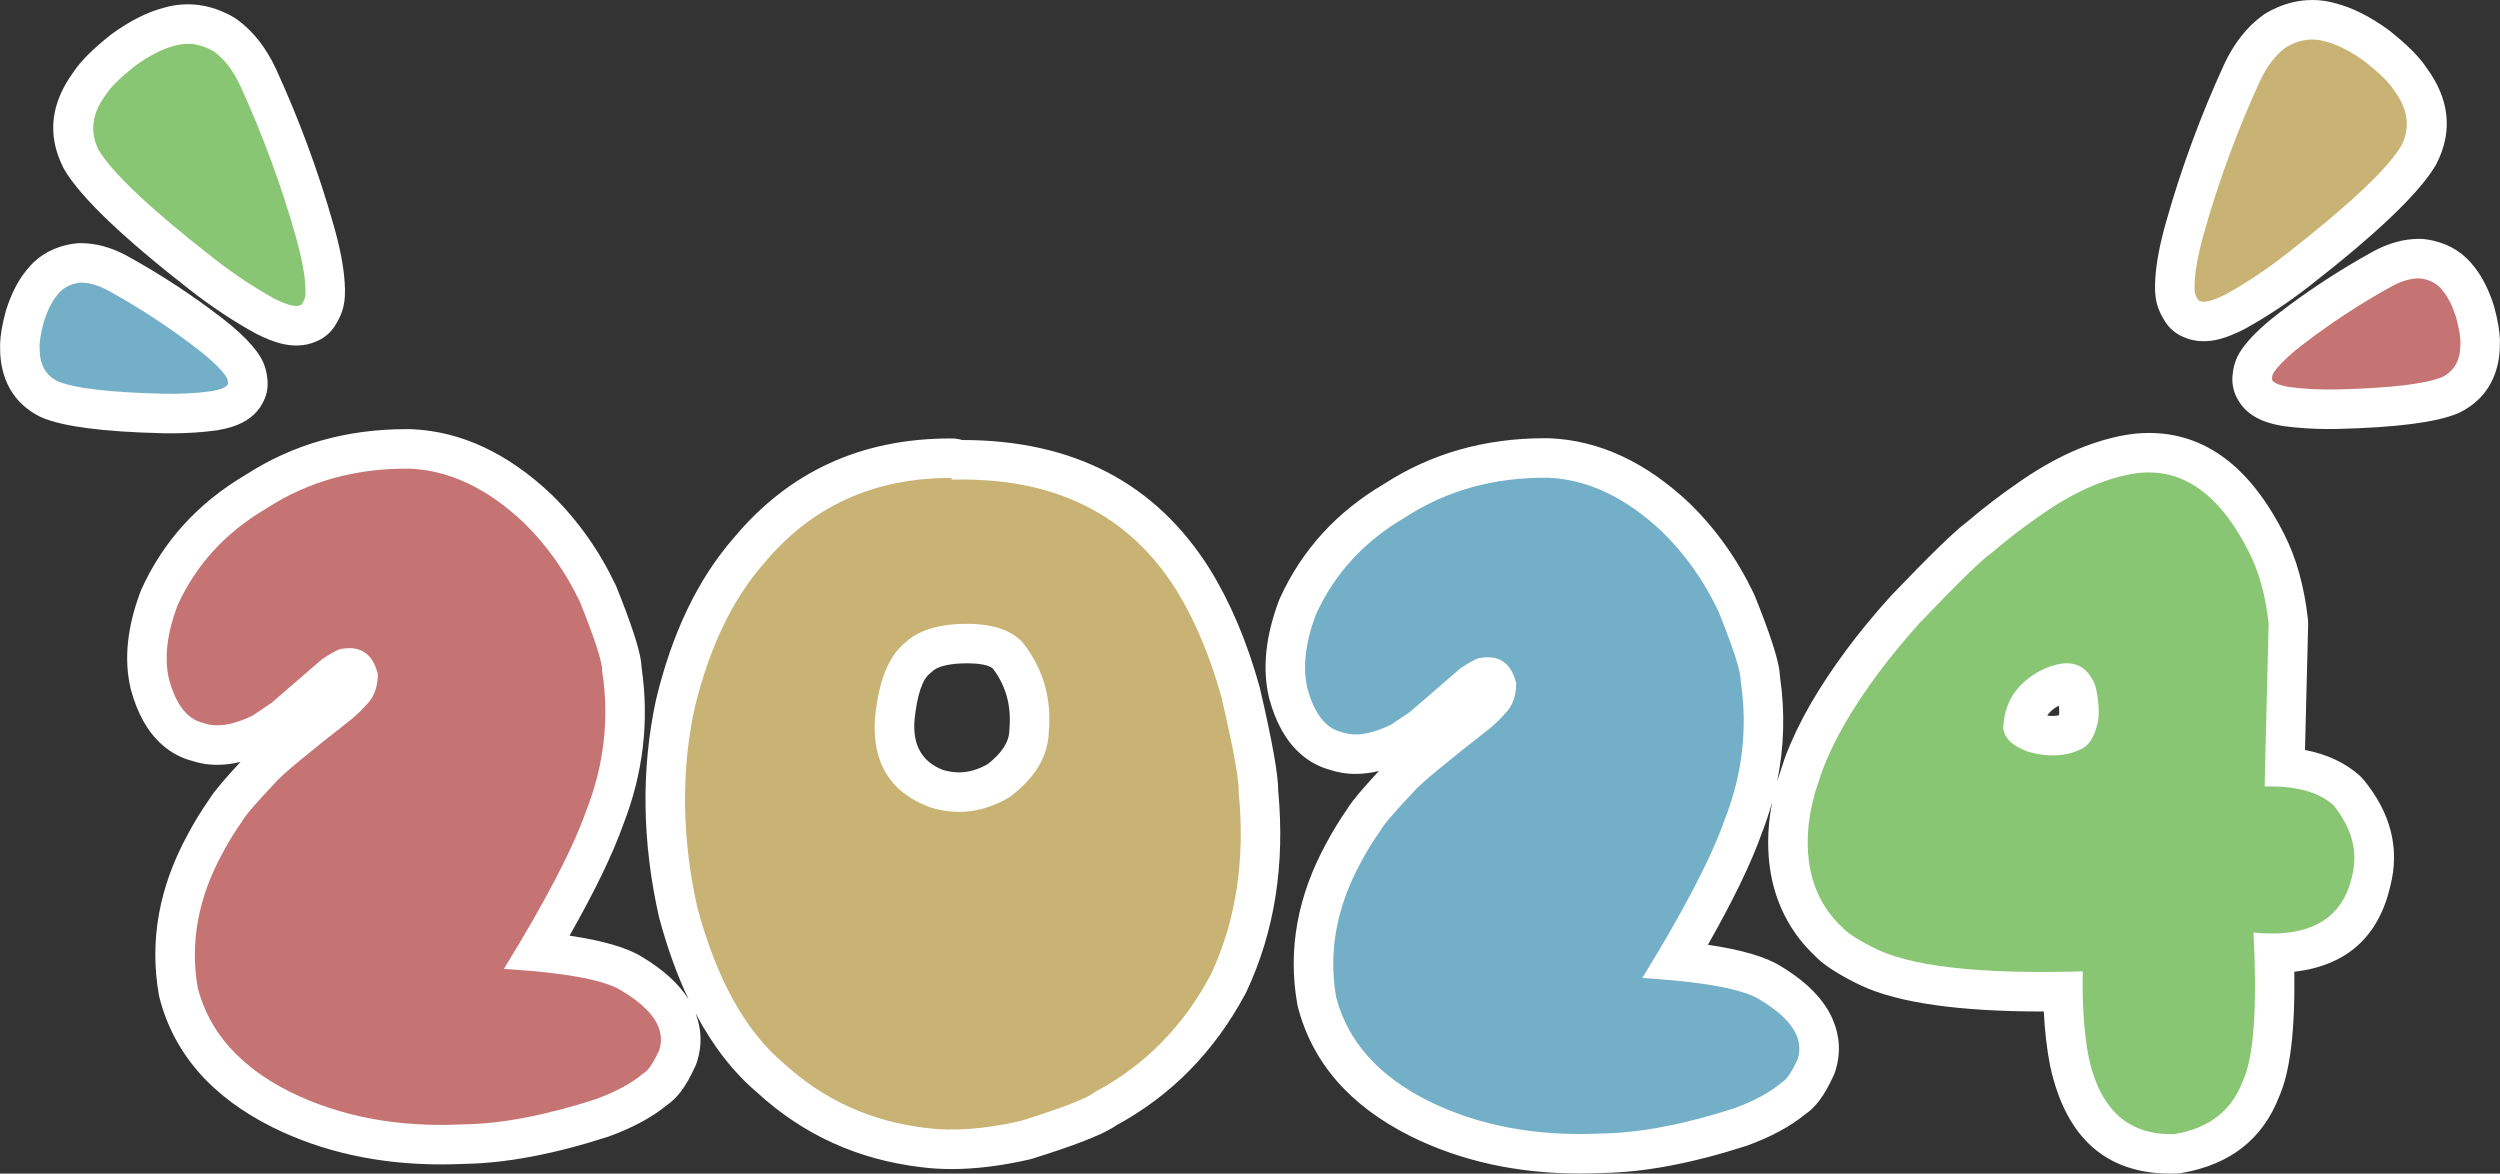
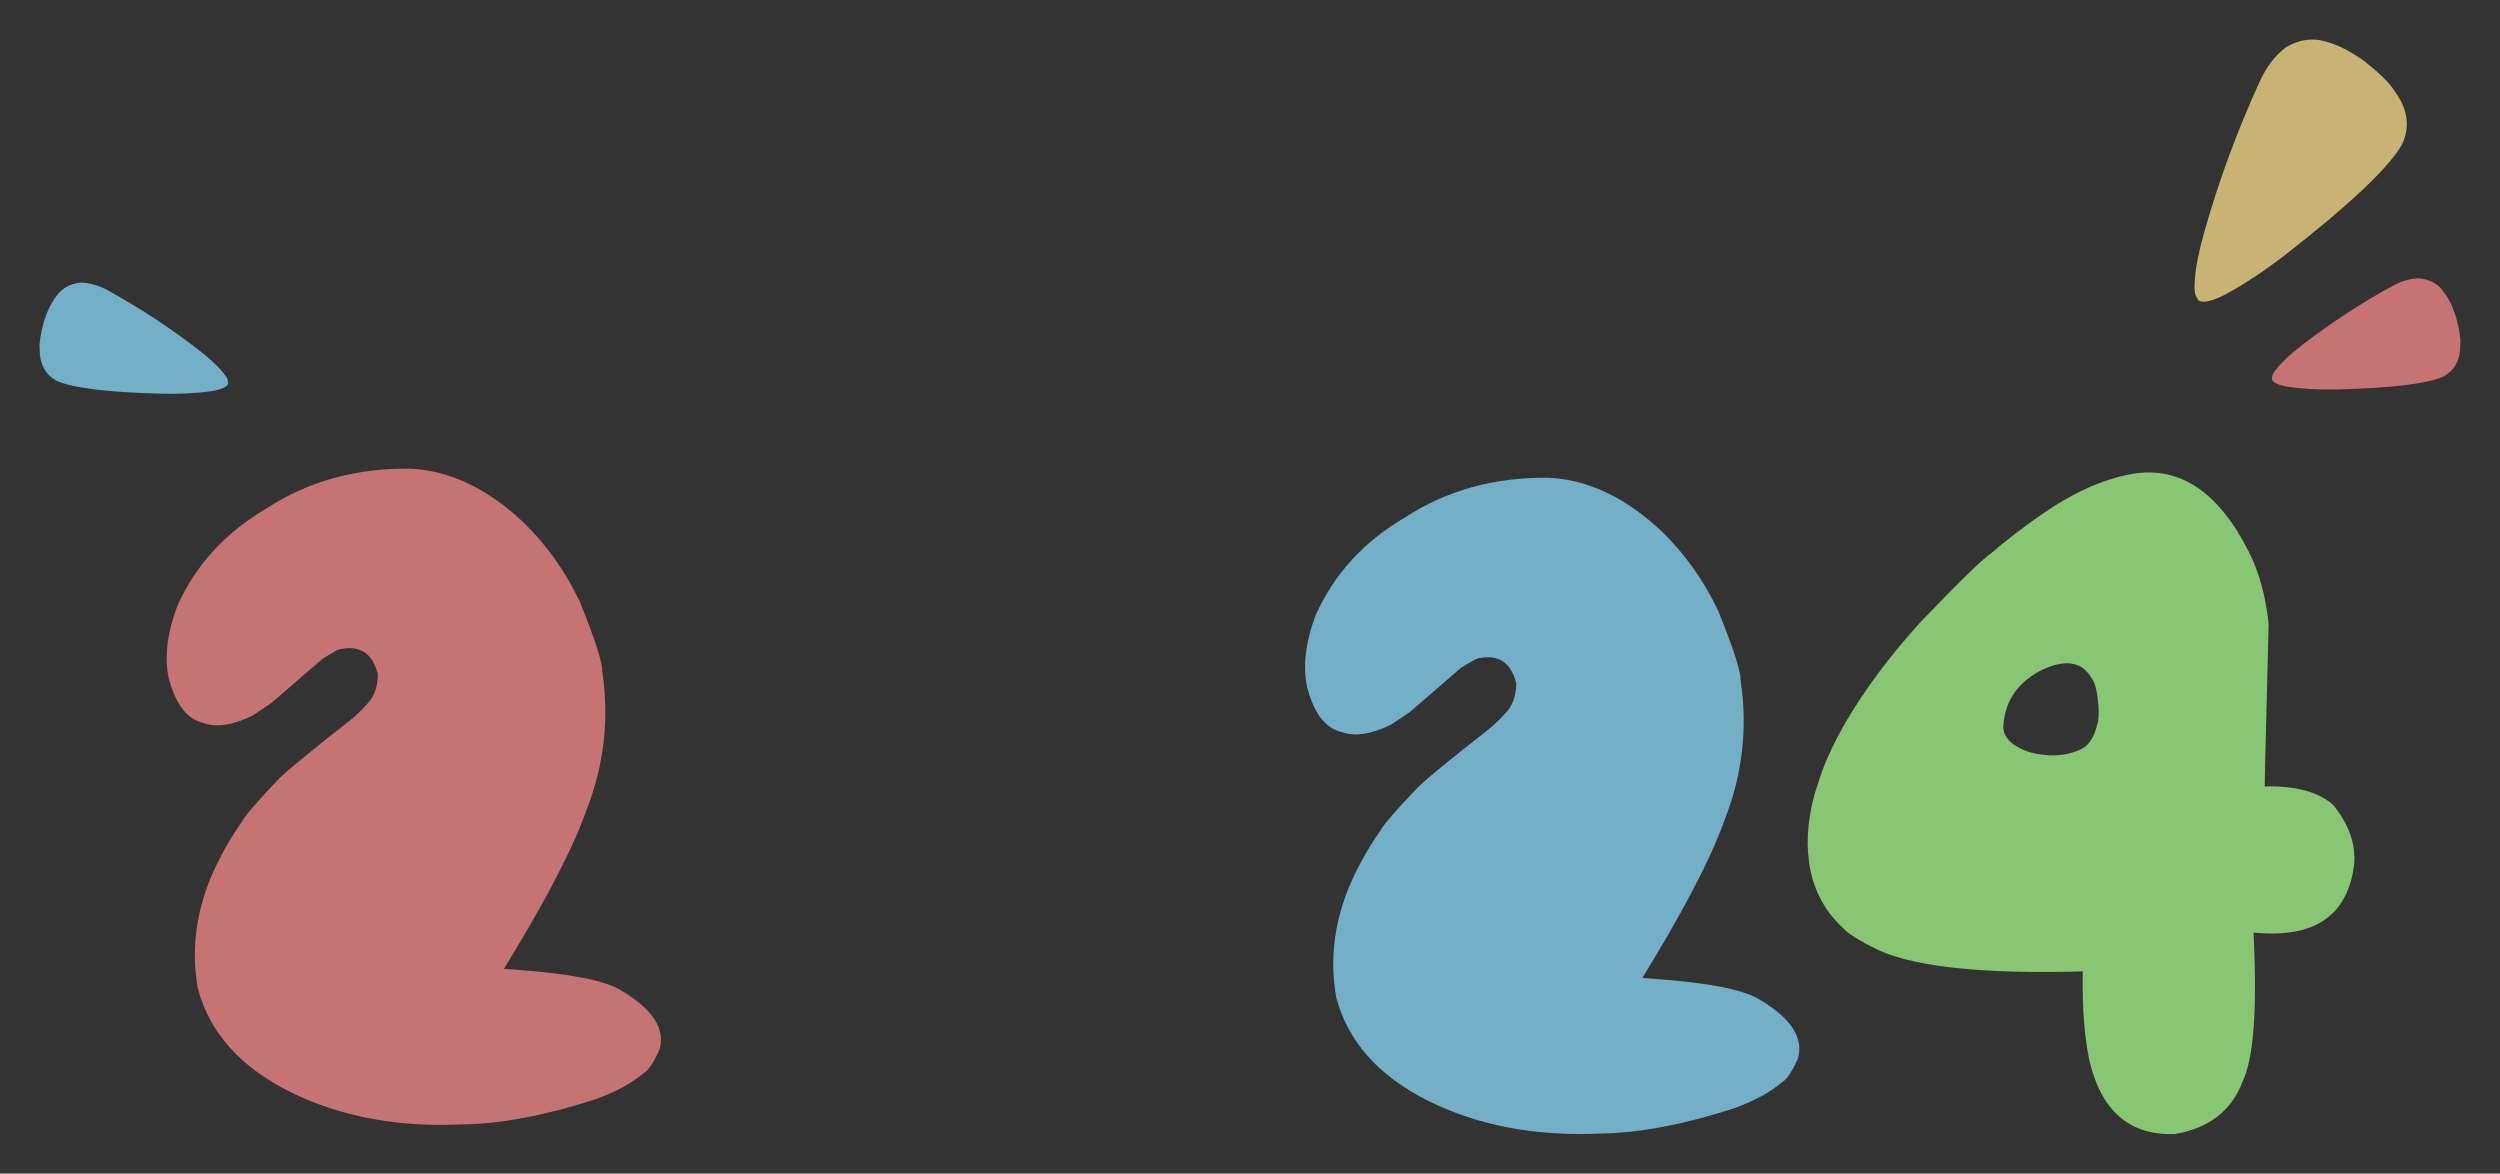
<svg xmlns="http://www.w3.org/2000/svg" height="1270.1" preserveAspectRatio="xMidYMid meet" version="1.0" viewBox="-823.3 328.2 2705.6 1270.1" width="2705.6" zoomAndPan="magnify">
  <rect x="-823.3" y="328.2" width="2705.6" height="1270.1" fill="#333333" stroke="none" />
  <g>
    <g fill="#fff" id="change1_1">
-       <path d="M1679.17,328.198Q1653.941,328.198,1629.898,341.918C1628.573,342.675,1627.289,343.501,1626.052,344.395Q1599.894,363.292,1583.76,397.844C1583.717,397.936,1583.674,398.029,1583.632,398.121Q1545.705,480.883,1521.155,567.593L1521.155,567.593Q1510.93,603.515,1509.321,628.813L1509.318,628.813Q1508.708,637.097,1509.053,643.659L1509.053,643.66Q1509.363,649.574,1510.471,654.709L1510.471,654.709Q1512.221,662.877,1517.043,671.504L1517.043,671.504Q1518.349,673.84,1519.944,676.347C1524.662,683.765,1531.522,689.505,1539.545,692.854L1539.53,692.854Q1549.649,697.499,1561.598,697.499Q1569.936,697.499,1579.051,695.112L1579.051,695.112Q1590.389,692.143,1604.569,684.957C1604.982,684.749,1605.391,684.533,1605.796,684.311Q1641.214,664.896,1676.611,637.376L1676.657,637.34Q1785.77,552.272,1812.438,507.497C1812.978,506.591,1813.484,505.664,1813.955,504.721Q1840.049,452.47,1802.867,401.658L1802.848,401.658Q1802.597,401.272,1802.339,400.886L1802.338,400.884Q1790.928,383.782,1762.725,361.384C1762.209,360.974,1761.684,360.577,1761.15,360.191Q1731.949,339.125,1705.654,332.136L1705.637,332.136Q1692.583,328.198,1679.17,328.198 Z M-620.166,332.844Q-633.538,332.844,-646.555,336.758L-646.561,336.758Q-672.896,343.736,-702.146,364.837C-702.68,365.223,-703.205,365.62,-703.721,366.03Q-731.923,388.427,-743.333,405.529L-743.333,405.529Q-743.547,405.85,-743.757,406.171L-743.764,406.171Q-781.078,457.047,-754.951,509.367C-754.48,510.31,-753.973,511.237,-753.434,512.143Q-726.766,556.918,-617.652,641.986L-617.607,642.022Q-582.21,669.542,-546.792,688.957C-546.387,689.179,-545.977,689.395,-545.565,689.604Q-531.384,696.789,-520.047,699.758L-520.047,699.758Q-510.932,702.145,-502.593,702.145Q-490.581,702.145,-480.417,697.451L-480.422,697.451C-472.45,694.094,-465.634,688.374,-460.939,680.993Q-459.344,678.485,-458.039,676.15L-458.039,676.15Q-453.217,667.523,-451.467,659.354L-451.467,659.354Q-450.359,654.22,-450.048,648.306Q-449.704,641.743,-450.313,633.46L-450.316,633.46Q-451.925,608.161,-462.151,572.239L-462.151,572.239Q-486.7,485.528,-524.628,402.766C-524.67,402.674,-524.713,402.582,-524.756,402.49Q-540.889,367.937,-567.048,349.04C-568.285,348.147,-569.568,347.32,-570.893,346.564Q-594.936,332.844,-620.166,332.844 Z M1794.947,586.693Q1770.228,586.693,1745.142,600.274C1745.054,600.322,1744.964,600.371,1744.876,600.42Q1690.656,630.274,1642.137,667.707Q1621.17,683.839,1609.269,697.932L1609.265,697.932Q1606.653,700.97,1604.57,703.782L1604.569,703.783Q1600.142,709.76,1597.502,715.59L1597.502,715.59Q1593.773,723.81,1592.852,734.543L1592.852,734.543Q1592.799,735.167,1592.753,735.806C1592.142,744.353,1594.115,752.831,1598.336,760.17L1598.32,760.17Q1607.98,778.133,1631.383,785.538L1631.383,785.538Q1638.066,787.652,1646.516,789.092C1646.972,789.17,1647.428,789.24,1647.886,789.303Q1671.33,792.519,1697.053,792.519Q1701.888,792.519,1706.805,792.405L1706.862,792.404Q1801.904,790.081,1836.479,775.631C1837.452,775.225,1838.41,774.782,1839.35,774.305Q1871.813,757.82,1879.888,722.269L1879.888,722.269Q1882.013,712.914,1882.146,702.622L1882.127,702.622Q1882.315,699.372,1882.214,695.906Q1881.803,681.798,1876.145,660.686C1875.975,660.05,1875.789,659.417,1875.59,658.789Q1867.631,633.779,1854.945,617.635L1854.927,617.635Q1838.566,595.53,1810.998,588.865L1810.998,588.865Q1805.935,587.641,1800.586,587.0C1799.07,586.818,1797.546,586.718,1796.02,586.7Q1795.481,586.693,1794.947,586.693 Z M-735.943,591.339Q-736.476,591.339,-737.015,591.346C-738.542,591.364,-740.066,591.465,-741.581,591.646Q-746.929,592.287,-751.992,593.511L-751.992,593.511Q-779.416,600.14,-795.749,622.049L-795.757,622.049Q-808.569,638.245,-816.585,663.436C-816.784,664.064,-816.97,664.696,-817.14,665.332Q-822.798,686.444,-823.21,700.552Q-823.307,703.892,-823.135,707.03L-823.144,707.03Q-823.032,717.452,-820.882,726.916Q-812.807,762.467,-780.345,778.951C-779.405,779.428,-778.447,779.871,-777.474,780.278Q-742.899,794.727,-647.858,797.05L-647.8,797.052Q-642.883,797.165,-638.049,797.165Q-612.326,797.165,-588.882,793.949C-588.423,793.886,-587.967,793.816,-587.511,793.738Q-579.061,792.298,-572.379,790.184L-572.379,790.184Q-548.787,782.719,-539.161,764.527L-539.166,764.527C-535.06,757.256,-533.146,748.891,-533.748,740.458Q-533.794,739.818,-533.848,739.19Q-534.769,728.455,-538.498,720.235L-538.498,720.235Q-541.138,714.406,-545.564,708.431Q-547.647,705.618,-550.261,702.578L-550.264,702.578Q-562.165,688.485,-583.133,672.354L-583.133,672.354Q-631.651,634.921,-685.87,605.066C-685.96,605.017,-686.048,604.969,-686.138,604.92Q-711.223,591.339,-735.943,591.339 Z M1403.294,1082.489Q1403.294,1082.489,1403.294,1082.489L1403.294,1082.489L1403.294,1082.489 Z M1404.831,1091.894Q1405.038,1093.811,1405.237,1096.055L1405.223,1096.055Q1405.336,1099.086,1405.255,1100.748L1405.241,1100.748C1405.134,1101.142,1405.033,1101.538,1404.938,1101.935Q1404.887,1102.146,1404.836,1102.349L1404.822,1102.349Q1401.805,1103.012,1398.354,1103.012Q1395.456,1103.012,1392.238,1102.57L1392.224,1102.57Q1396.226,1096.803,1403.581,1092.51L1403.567,1092.51Q1404.208,1092.188,1404.817,1091.894 Z M223.068,1046.069Q243.942,1046.069,251.065,1051.535L251.062,1051.535Q272.373,1079.327,269.171,1116.574C269.102,1117.387,269.055,1118.202,269.032,1119.017Q268.507,1137.461,245.456,1155.282L245.453,1155.282Q229.727,1164.108,214.614,1164.108Q206.107,1164.108,197.058,1161.397L197.056,1161.397Q163.274,1148.196,166.406,1107.634L166.404,1107.634Q170.639,1066.914,182.937,1057.212C183.967,1056.399,184.959,1055.54,185.91,1054.636Q192.432,1048.437,210.895,1046.575L210.893,1046.575Q217.342,1046.069,223.068,1046.069 Z M-383.511,792.62Q-480.907,792.62,-557.334,842.015L-557.34,842.015Q-634.59,887.537,-670.159,965.809C-670.555,966.681,-670.922,967.566,-671.259,968.463Q-692.92,1026.128,-682.045,1072.906C-681.93,1073.398,-681.808,1073.887,-681.676,1074.375Q-671.18,1113.227,-648.474,1133.649L-648.474,1133.649Q-633.923,1146.737,-615.512,1151.627L-615.518,1151.627Q-609.743,1153.54,-603.651,1154.604L-603.65,1154.604Q-596.129,1155.917,-588.223,1155.917Q-576.043,1155.917,-562.98,1152.764L-562.974,1152.764Q-588.018,1179.616,-595.963,1191.806L-595.964,1191.806Q-596.803,1193.093,-597.552,1194.346L-597.558,1194.346Q-609.552,1211.49,-619.621,1230.324L-619.625,1230.324Q-666.813,1316.265,-651.412,1404.687C-651.214,1405.826,-650.969,1406.958,-650.679,1408.078Q-627.181,1498.732,-528.562,1548.092C-528.499,1548.124,-528.435,1548.155,-528.371,1548.187Q-447.054,1588.382,-345.541,1588.382Q-333.294,1588.382,-320.76,1587.795L-320.763,1587.795Q-253.281,1586.742,-165.833,1558.62C-165.326,1558.457,-164.822,1558.284,-164.322,1558.103Q-125.948,1544.16,-101.58,1524.246L-101.581,1524.246Q-93.437,1518.653,-86.58,1509.71L-86.58,1509.71Q-78.545,1499.232,-70.733,1481.941L-70.733,1481.941C-70.004,1480.326,-69.376,1478.668,-68.852,1476.976Q-60.642,1450.44,-70.555,1424.767L-70.555,1424.767Q-42.437,1478.05,-3.359,1511.035L-3.359,1511.035Q71.007,1579.109,173.469,1591.347L173.467,1591.347Q189.393,1593.414,206.637,1593.414Q245.16,1593.414,290.59,1583.071C291.678,1582.823,292.755,1582.533,293.821,1582.201Q361.071,1561.241,381.858,1548.071L381.858,1548.07Q383.434,1547.072,384.897,1546.047L384.893,1546.047Q474.775,1497.158,524.884,1403.004C525.228,1402.358,525.555,1401.704,525.865,1401.041Q571.208,1304.155,560.059,1184.245L560.053,1184.245Q560.19,1158.593,540.138,1072.594C539.994,1071.977,539.837,1071.364,539.665,1070.755Q519.192,997.775,486.045,944.169C485.993,944.084,485.939,943.998,485.886,943.914Q398.284,804.45,218.217,804.403L218.197,804.403C214.443,803.314,210.486,802.727,206.412,802.715Q205.847,802.713,205.275,802.713Q60.462,802.713,-29.235,910.386L-29.235,910.386Q-87.244,976.842,-113.284,1085.237C-113.369,1085.593,-113.45,1085.949,-113.526,1086.306Q-137.426,1198.367,-110.319,1319.803C-110.182,1320.417,-110.031,1321.027,-109.867,1321.634Q-96.635,1370.639,-78.065,1409.762L-78.065,1409.762Q-93.732,1384.612,-128.463,1363.772L-128.464,1363.772Q-152.527,1348.842,-206.934,1340.823L-206.936,1340.823Q-165.798,1268.457,-148.784,1220.533L-148.785,1220.533Q-116.398,1137.518,-128.883,1051.053L-128.884,1051.053Q-129.028,1047.806,-129.502,1044.33Q-132.571,1021.863,-156.091,963.482C-156.419,962.669,-156.771,961.866,-157.148,961.075Q-183.635,905.46,-226.094,863.705C-226.297,863.506,-226.502,863.308,-226.709,863.113Q-297.476,796.246,-377.687,792.685C-378.155,792.664,-378.623,792.651,-379.089,792.646L-379.1,792.646L-379.102,792.646Q-381.315,792.62,-383.511,792.62 Z M1502.263,796.759Q1489.621,796.759,1476.623,799.026C1476.554,799.038,1476.488,799.049,1476.418,799.062Q1419.276,809.313,1359.994,851.229L1359.985,851.229Q1332.771,869.869,1305.298,893.193L1305.285,893.193Q1286.329,907.08,1223.609,972.567C1223.322,972.866,1223.04,973.17,1222.762,973.477Q1170.315,1031.526,1136.45,1089.543C1136.397,1089.634,1136.343,1089.727,1136.29,1089.819Q1119.354,1119.335,1108.823,1147.125C1108.603,1147.705,1108.396,1148.29,1108.201,1148.879L1100.266,1172.926C1100.192,1173.153,1100.119,1173.379,1100.048,1173.607Q1111.366,1118.053,1103.143,1060.997L1103.132,1060.997Q1102.992,1057.705,1102.51,1054.178Q1099.442,1031.711,1075.921,973.33C1075.594,972.516,1075.242,971.714,1074.865,970.923Q1048.378,915.308,1005.918,873.553C1005.716,873.354,1005.51,873.156,1005.304,872.961Q934.536,806.093,854.325,802.533C853.858,802.512,853.39,802.499,852.922,802.494Q850.704,802.468,848.501,802.468Q751.098,802.468,674.667,851.871L674.66,851.871Q597.419,897.391,561.853,975.657C561.457,976.529,561.09,977.414,560.753,978.311Q539.093,1035.976,549.967,1082.754C550.082,1083.246,550.205,1083.735,550.336,1084.223Q560.832,1123.074,583.537,1143.496L583.538,1143.496Q598.09,1156.584,616.5,1161.475L616.494,1161.475Q622.267,1163.387,628.356,1164.451L628.357,1164.451Q635.88,1165.765,643.789,1165.765Q655.968,1165.765,669.031,1162.612L669.038,1162.612Q643.994,1189.464,636.049,1201.654L636.048,1201.654Q635.208,1202.943,634.458,1204.197L634.452,1204.197Q622.459,1221.34,612.391,1240.171L612.388,1240.171Q565.199,1326.113,580.6,1414.534C580.798,1415.674,581.043,1416.805,581.334,1417.925Q604.831,1508.58,703.45,1557.94C703.517,1557.973,703.574,1558.002,703.641,1558.035Q784.958,1598.23,886.471,1598.23Q898.717,1598.23,911.249,1597.643L911.24,1597.643Q978.726,1596.592,1066.18,1568.468C1066.686,1568.305,1067.191,1568.132,1067.691,1567.951Q1106.022,1554.023,1130.379,1534.138L1130.368,1534.138Q1138.548,1528.537,1145.432,1519.559L1145.432,1519.559Q1153.467,1509.081,1161.279,1491.789C1162.008,1490.175,1162.637,1488.516,1163.16,1486.824Q1171.83,1458.8,1160.288,1431.739Q1146.493,1399.395,1103.573,1373.634L1103.571,1373.634Q1079.512,1358.695,1025.086,1350.673L1025.076,1350.673Q1066.099,1278.507,1083.134,1230.648L1083.123,1230.648Q1089.849,1213.448,1094.648,1196.1L1094.659,1196.1Q1091.399,1212.836,1090.569,1228.718C1090.566,1228.775,1090.563,1228.844,1090.56,1228.901Q1087.936,1283.606,1111.482,1325.243L1111.482,1325.243Q1122.943,1345.586,1139.915,1361.68L1139.904,1361.68Q1141.757,1363.659,1143.842,1365.594Q1158.462,1379.161,1190.525,1394.663C1190.768,1394.78,1191.011,1394.895,1191.256,1395.008Q1251.788,1422.873,1386.929,1422.873Q1387.742,1422.873,1388.559,1422.872L1388.573,1422.872Q1390.202,1455.35,1395.483,1481.988C1395.547,1482.314,1395.615,1482.637,1395.687,1482.961Q1421.362,1598.342,1525.879,1598.342Q1529.013,1598.342,1532.202,1598.222C1534.111,1598.149,1536.014,1597.949,1537.896,1597.623Q1616.364,1584.013,1643.111,1515.39L1643.094,1515.39Q1661.035,1475.949,1659.704,1379.878L1659.688,1379.878Q1744.561,1369.887,1763.686,1286.818L1763.672,1286.818Q1778.989,1226.414,1734.915,1172.336C1733.473,1170.566,1731.891,1168.915,1730.185,1167.398Q1706.892,1146.683,1671.271,1139.866L1671.255,1139.866L1674.666,1004.123C1674.715,1002.171,1674.63,1000.218,1674.412,998.278Q1668.412,944.853,1648.827,906.529L1648.825,906.529Q1593.648,796.759,1502.263,796.759 Z" />
-     </g>
+       </g>
    <g>
      <g fill="#c57473" id="change2_1">
        <path d="M-277.968,1376.742L-265.264,1377.637Q-176.45,1384.029,-150.804,1400.225Q-99.364,1430.952,-109.694,1464.34Q-119.319,1485.647,-126.87,1489.669Q-145.842,1505.902,-178.921,1517.921Q-260.752,1544.237,-322.087,1545.058Q-427.915,1550.153,-509.427,1509.862Q-590.672,1469.198,-609.295,1397.351Q-622.159,1323.491,-581.919,1250.48Q-572.599,1233.047,-561.437,1217.304Q-556.528,1208.059,-525.36,1175.172Q-515.651,1163.388,-442.81,1106.498Q-433.458,1098.561,-426.881,1091.029Q-414.632,1079.282,-414.341,1057.943Q-422.447,1025.122,-453.138,1030.392Q-456.388,1029.728,-474.511,1041.374L-529.395,1088.842L-549.908,1102.628Q-582.324,1118.35,-603.301,1110.615Q-629.222,1104.618,-640.404,1063.226Q-648.349,1029.049,-631.238,983.496Q-601.07,917.111,-534.818,878.368Q-467.214,834.384,-379.583,835.395Q-315.27,838.25,-256.07,894.187Q-218.989,930.653,-195.746,979.457Q-170.93,1041.054,-171.59,1054.515Q-159.784,1131.512,-188.839,1205.572Q-210.65,1267.447,-277.968,1376.742" />
      </g>
      <g fill="#88c673" id="change3_2">
        <path d="M1627.663,1179.35L1628.014,1158.8L1631.928,1003.049Q1626.777,957.182,1610.628,925.73Q1561.329,827.653,1483.967,841.142Q1436.189,849.713,1384.676,886.136Q1358.357,904.117,1331.611,926.938Q1317.283,936.569,1254.484,1002.138Q1205.005,1056.902,1173.372,1111.095Q1158.127,1137.663,1148.8,1162.275L1140.865,1186.323Q1134.366,1209.842,1133.263,1230.949Q1131.23,1273.315,1148.695,1304.199Q1157.34,1319.564,1170.339,1331.602Q1178.94,1341.575,1209.133,1356.174Q1275.277,1386.622,1460.641,1378.357L1476.104,1048.644L1441.685,1043.026Q1451.138,1099.361,1446.506,1111.922Q1441.036,1134.689,1427.142,1139.746Q1403.273,1150.577,1372.07,1141.914Q1346.448,1132.916,1344.728,1116.171Q1345.935,1075.799,1383.441,1054.78Q1424.928,1033.622,1441.129,1063.507Q1447.693,1071.477,1449.112,1114.862L1447.287,1157.471Q1434.884,1278.762,1431.314,1361.37Q1428.384,1428.099,1437.418,1473.675Q1456.25,1558.304,1530.59,1555.5Q1585.997,1545.89,1603.796,1498.51Q1621.81,1460.892,1615.511,1337.468Q1706.576,1346.473,1722.232,1276.309Q1732.263,1236.752,1701.775,1199.344Q1677.826,1178.046,1627.663,1179.35" />
      </g>
      <g fill="#c8b374" id="change4_2">
-         <path d="M158.4,851.115L198.168,1004.875Q258.093,997.871,282.489,1022.356Q316.575,1064.278,311.766,1120.234Q310.631,1160.101,269.168,1190.952Q227.311,1215.797,183.123,1201.837Q117.772,1177.471,123.835,1103.663Q129.898,1044.601,156.457,1023.648Q179.743,1001.517,232.483,1003.311L206.282,845.466Q80.555,845.092,3.302,938.124Q-48.053,996.726,-71.714,1095.223Q-93.669,1198.159,-68.594,1310.489Q-37.114,1427.069,24.863,1478.908Q89.361,1538.302,178.736,1548.92Q222.701,1554.681,281.1,1541.386Q349.652,1520.02,361.906,1509.868Q442.362,1467.065,487.144,1382.919Q528.026,1295.564,517.253,1185.714Q518.275,1167.099,498.503,1082.302Q479.659,1015.13,449.684,966.654Q360.957,825.398,158.4,851.115" />
-       </g>
+         </g>
      <g fill="#73afc7" id="change5_2">
        <path d="M954.044,1386.59L966.749,1387.485Q1055.562,1393.877,1081.209,1410.073Q1132.648,1440.8,1122.319,1474.188Q1112.693,1495.494,1105.143,1499.517Q1086.171,1515.75,1053.091,1527.769Q971.26,1554.085,909.926,1554.906Q804.098,1560.001,722.585,1519.709Q641.34,1479.046,622.718,1407.199Q609.853,1333.339,650.093,1260.328Q659.413,1242.895,670.575,1227.152Q675.484,1217.907,706.652,1185.02Q716.361,1173.236,789.202,1116.345Q798.554,1108.409,805.131,1100.877Q817.381,1089.13,817.672,1067.791Q809.565,1034.97,778.875,1040.24Q775.625,1039.576,757.501,1051.222L702.617,1098.689L682.105,1112.476Q649.688,1128.198,628.712,1120.463Q602.79,1114.466,591.609,1073.073Q583.663,1038.897,600.775,993.344Q630.942,926.959,697.194,888.216Q764.798,844.231,852.429,845.242Q916.742,848.097,975.942,904.035Q1013.023,940.501,1036.267,989.305Q1061.082,1050.902,1060.423,1064.363Q1072.229,1141.36,1043.174,1215.42Q1021.362,1277.295,954.044,1386.59" />
      </g>
      <g fill="#88c673" id="change3_1">
-         <path d="M-497.013,658.049L-497.479,658.17Q-504.453,662.508,-526.242,651.468Q-558.665,633.695,-591.366,608.27Q-694.145,528.141,-716.703,490.266Q-731.396,460.844,-708.497,430.385Q-701.224,418.64,-677.133,399.508Q-653.834,382.699,-634.872,377.892Q-613.835,371.282,-592.082,383.695Q-574.927,396.088,-563.493,420.577Q-526.937,500.344,-503.286,583.885Q-494.3,615.434,-492.982,636.173Q-492.25,645.673,-493.257,650.335Q-493.787,652.978,-497.013,658.049" />
-       </g>
+         </g>
      <g fill="#73afc7" id="change5_1">
        <path d="M-576.391,743.503L-576.594,743.753Q-578.611,748.854,-594.692,751.594Q-619.157,754.95,-646.813,754.311Q-733.824,752.185,-760.989,740.832Q-780.572,730.888,-780.396,705.438Q-781.164,696.244,-775.846,676.399Q-770.028,658.115,-761.765,647.996Q-753.105,636.084,-736.497,634.095Q-722.364,633.923,-706.491,642.516Q-655.158,670.781,-609.248,706.202Q-591.882,719.558,-582.927,730.161Q-578.757,734.968,-577.443,737.87Q-576.677,739.499,-576.391,743.503" />
      </g>
      <g fill="#c8b374" id="change4_1">
        <path d="M1556.017,653.403L1556.484,653.524Q1563.458,657.862,1585.246,646.822Q1617.67,629.049,1650.371,603.624Q1753.15,523.495,1775.708,485.62Q1790.401,456.198,1767.501,425.74Q1760.228,413.994,1736.138,394.862Q1712.838,378.053,1693.877,373.247Q1672.84,366.636,1651.087,379.05Q1633.932,391.443,1622.497,415.931Q1585.942,495.699,1562.29,579.239Q1553.305,610.788,1551.986,631.527Q1551.255,641.027,1552.261,645.689Q1552.791,648.332,1556.017,653.403" />
      </g>
      <g fill="#c57473" id="change2_2">
        <path d="M1635.396,738.857L1635.598,739.107Q1637.615,744.208,1653.697,746.948Q1678.162,750.304,1705.818,749.665Q1792.829,747.539,1819.994,736.186Q1839.577,726.241,1839.401,700.792Q1840.169,691.598,1834.851,671.753Q1829.033,653.469,1820.77,643.35Q1812.11,631.437,1795.502,629.448Q1781.369,629.277,1765.496,637.87Q1714.162,666.135,1668.252,701.556Q1650.886,714.912,1641.932,725.515Q1637.762,730.322,1636.448,733.223Q1635.682,734.853,1635.396,738.857" />
      </g>
    </g>
  </g>
</svg>